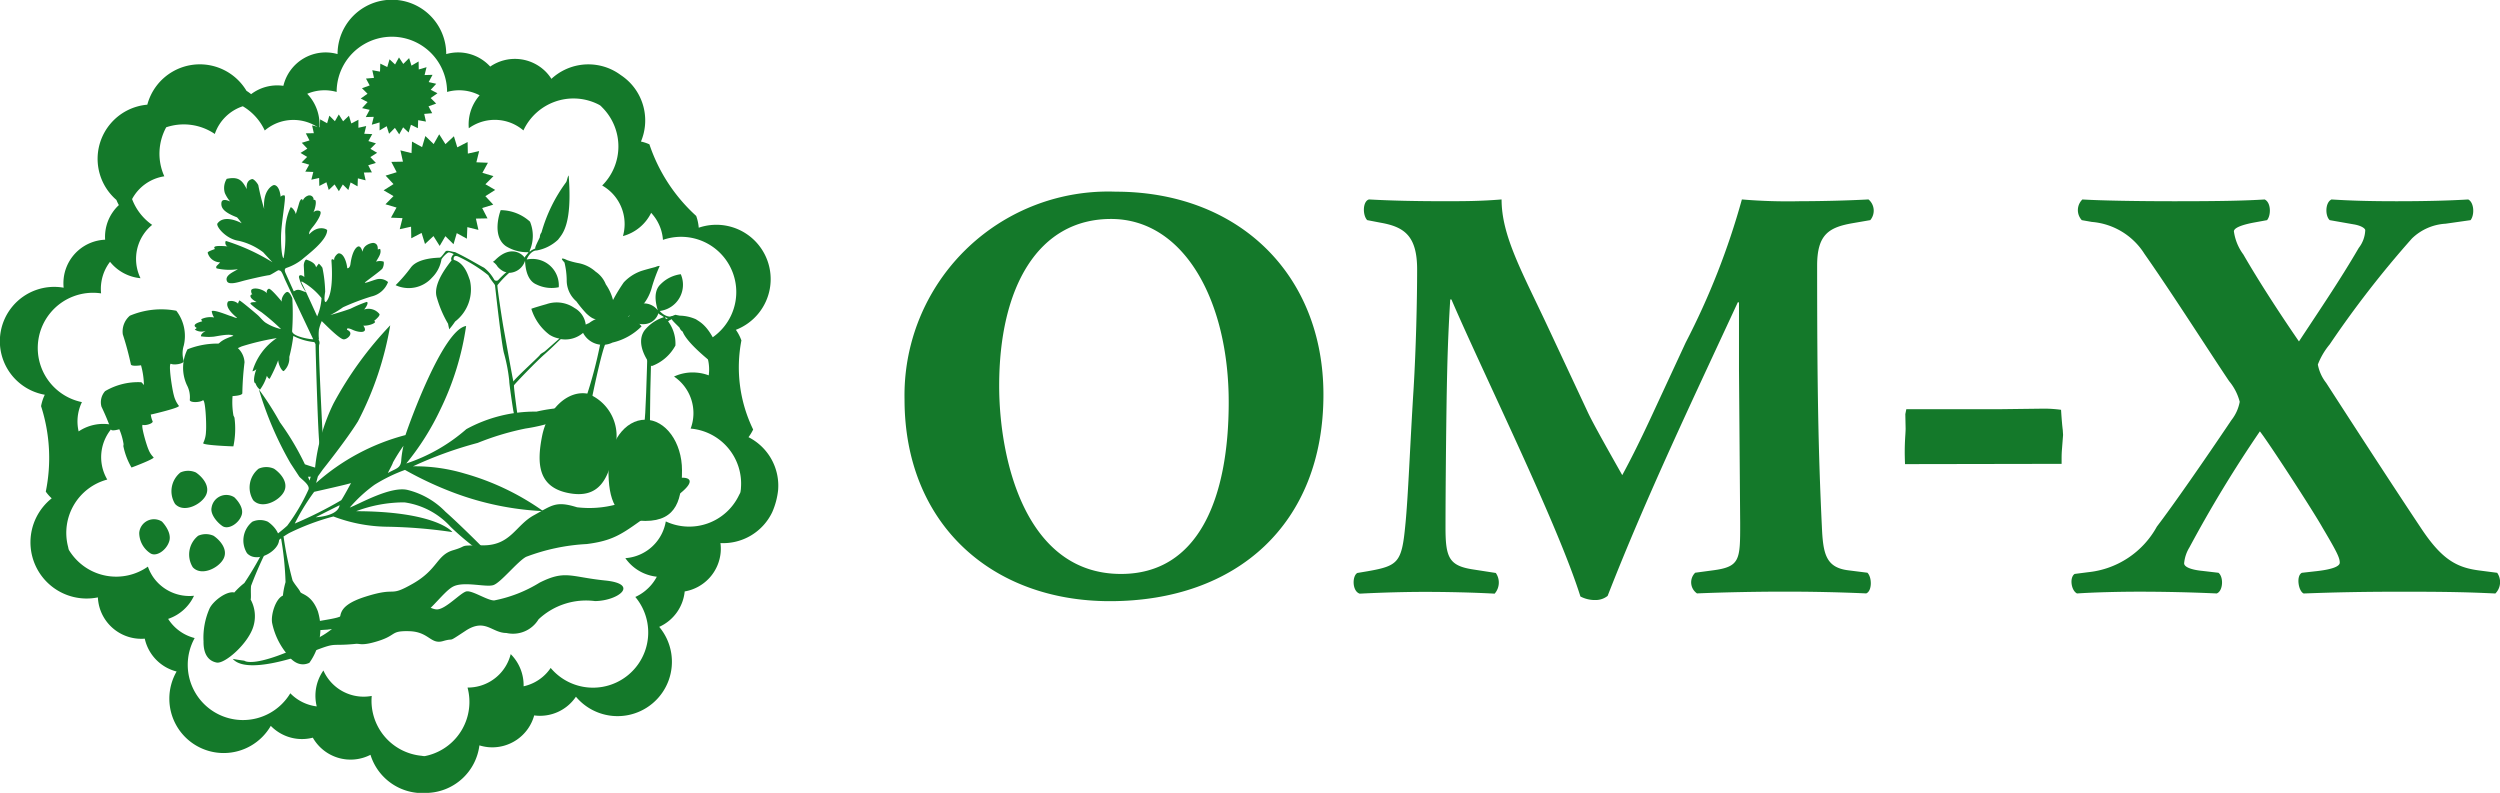
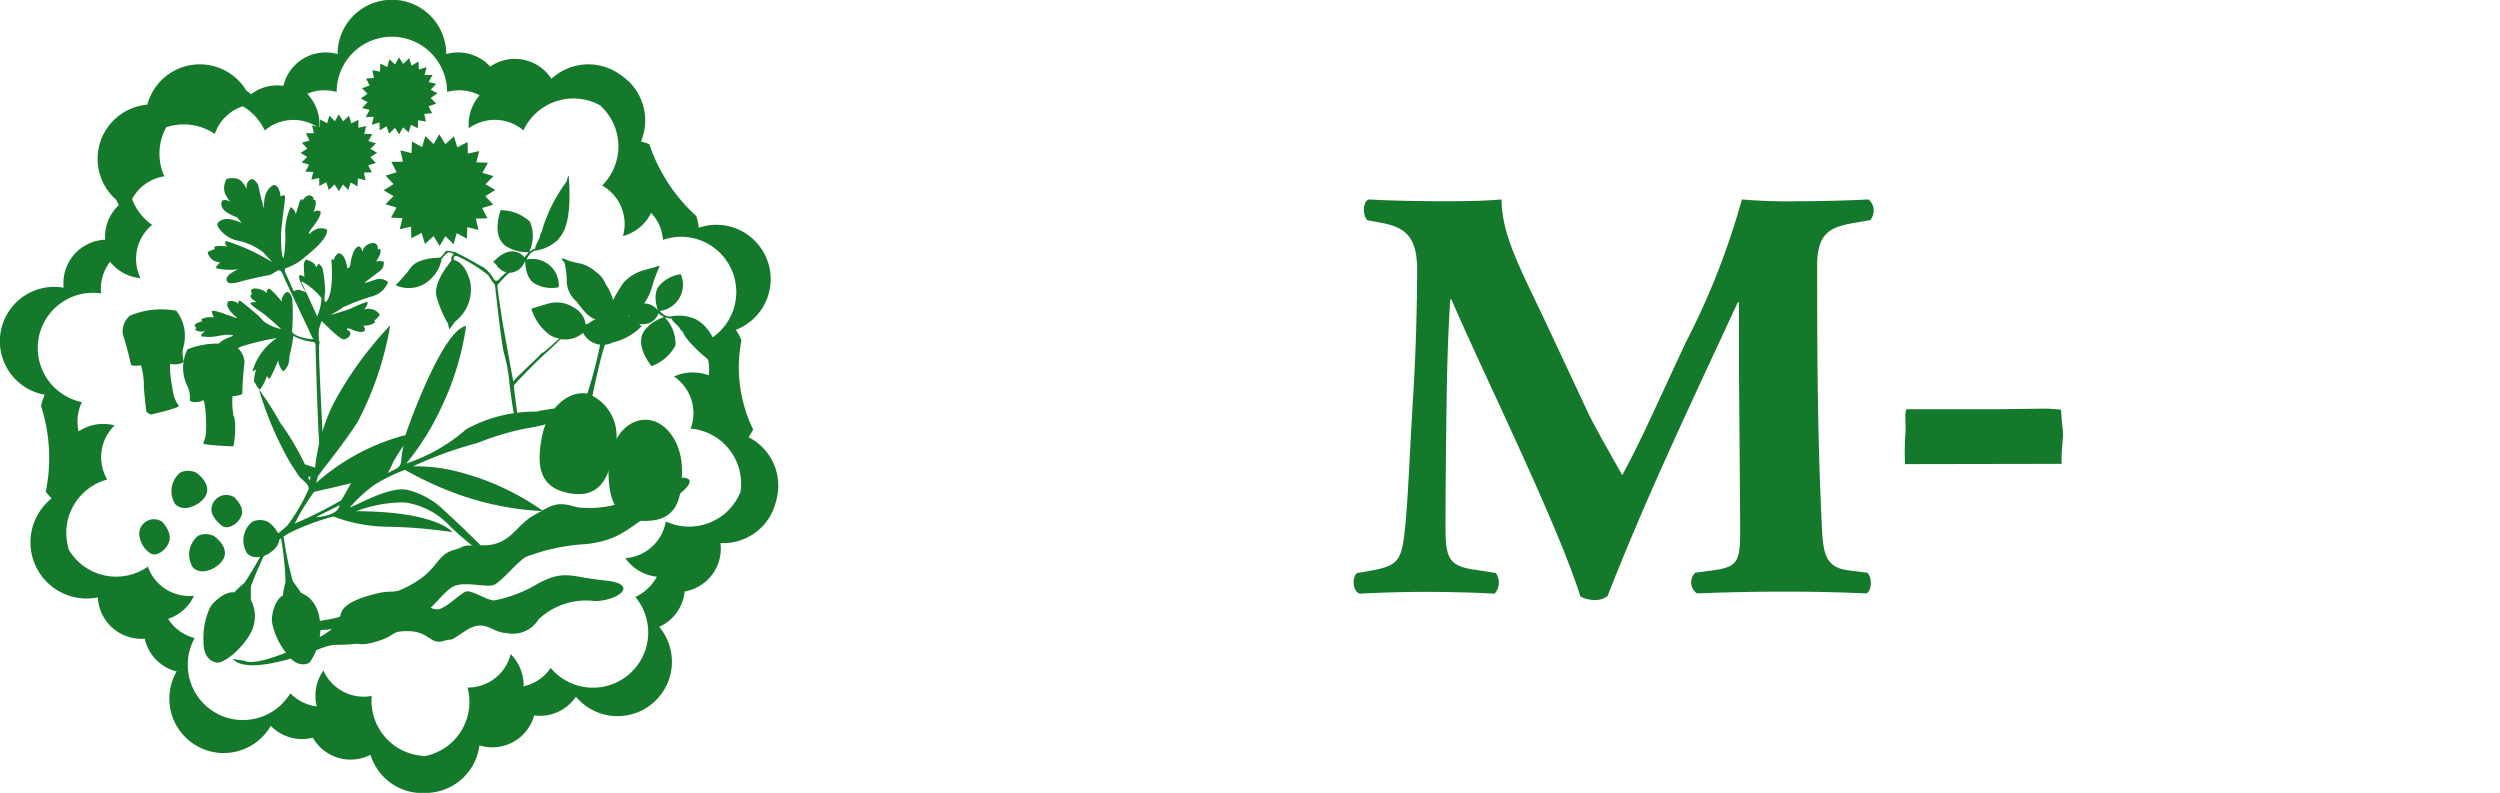
<svg xmlns="http://www.w3.org/2000/svg" width="90.267" height="28.629" viewBox="0 0 90.267 28.629">
  <g id="om_x" transform="translate(-6583 1703)">
    <g id="グループ_4340" data-name="グループ 4340" transform="translate(6312 -1845)">
      <g id="グループ_55" data-name="グループ 55" transform="translate(271 142)">
        <g id="グループ_54" data-name="グループ 54">
          <g id="グループ_53" data-name="グループ 53">
            <path id="パス_700" data-name="パス 700" d="M114.933,361.257a1.626,1.626,0,0,0,.168-.276,5.129,5.129,0,0,1-.424-3.217,1.569,1.569,0,0,0-.2-.383,1.962,1.962,0,0,0-1.341-3.687,1.632,1.632,0,0,0-.091-.425,6.105,6.105,0,0,1-1.69-2.586,1.521,1.521,0,0,0-.305-.1,1.964,1.964,0,0,0-.41-2.139,2.013,2.013,0,0,0-.319-.261,1.986,1.986,0,0,0-.354-.21,1.964,1.964,0,0,0-2.15.346,1.6,1.6,0,0,0-.2-.253,1.571,1.571,0,0,0-2.01-.19,1.567,1.567,0,0,0-1.588-.451,1.962,1.962,0,0,0-3.924,0,1.569,1.569,0,0,0-1.956,1.146,1.565,1.565,0,0,0-.873.126,1.589,1.589,0,0,0-.292.175c-.032-.026-.065-.052-.1-.076s-.045-.03-.067-.044a1.962,1.962,0,0,0-3.581.5,1.962,1.962,0,0,0-1.116,3.439c.01.025.021.049.032.074s.036.076.057.112a1.515,1.515,0,0,0-.223.258,1.563,1.563,0,0,0-.273.992,1.571,1.571,0,0,0-1.483,1.3,1.62,1.62,0,0,0-.015.433,1.962,1.962,0,0,0-.681,3.865,1.594,1.594,0,0,0-.134.412,6.1,6.1,0,0,1,.17,3.086,1.48,1.48,0,0,0,.214.242,2.029,2.029,0,0,0,1.667,3.577,1.65,1.65,0,0,0,.048.32,1.571,1.571,0,0,0,1.645,1.17,1.573,1.573,0,0,0,1.15,1.186,1.962,1.962,0,0,0,3.4,1.962,1.582,1.582,0,0,0,.343.267,1.564,1.564,0,0,0,1.175.16,1.569,1.569,0,0,0,2.082.618,1.962,1.962,0,0,0,1.689,1.374,2.015,2.015,0,0,0,.413,0,1.962,1.962,0,0,0,1.831-1.714,1.635,1.635,0,0,0,.316.064,1.57,1.57,0,0,0,1.662-1.146,1.564,1.564,0,0,0,1.507-.675,1.962,1.962,0,0,0,3.007-2.522,1.57,1.57,0,0,0,.92-1.279,1.572,1.572,0,0,0,1.3-1.423,1.555,1.555,0,0,0-.009-.323,1.964,1.964,0,0,0,1.87-1.117,2.695,2.695,0,0,0,.212-.793A1.963,1.963,0,0,0,114.933,361.257Zm-3.714,5.535a1.608,1.608,0,0,1-.373.234,1.994,1.994,0,0,1-3.056,2.563,1.553,1.553,0,0,1-.294.327,1.587,1.587,0,0,1-.683.336,1.591,1.591,0,0,0-.466-1.162,1.594,1.594,0,0,1-1.122,1.15,1.624,1.624,0,0,1-.437.058,1.994,1.994,0,0,1-1.394,2.44c-.044.012-.088.022-.131.031s-.089,0-.134-.008a1.994,1.994,0,0,1-1.8-2.161,1.592,1.592,0,0,1-1.745-.919,1.588,1.588,0,0,0-.281.762,1.6,1.6,0,0,0,.04.535,1.6,1.6,0,0,1-.954-.474,1.994,1.994,0,0,1-3.453-1.994,1.616,1.616,0,0,1-.408-.165,1.6,1.6,0,0,1-.55-.527,1.588,1.588,0,0,0,.934-.835,1.593,1.593,0,0,1-1.465-.661,1.624,1.624,0,0,1-.2-.391,1.992,1.992,0,0,1-2.769-.476c-.027-.036-.051-.074-.075-.112s-.027-.086-.038-.129a1.992,1.992,0,0,1,1.415-2.427,1.594,1.594,0,0,1,.266-1.955,1.594,1.594,0,0,0-1.3.217,1.6,1.6,0,0,1,.119-1.058,1.994,1.994,0,0,1,.692-3.926,1.561,1.561,0,0,1,.016-.44,1.587,1.587,0,0,1,.307-.7,1.6,1.6,0,0,0,1.1.592,1.592,1.592,0,0,1,.121-1.6,1.55,1.55,0,0,1,.3-.325,1.991,1.991,0,0,1-.725-.932,1.593,1.593,0,0,1,1.164-.822,1.989,1.989,0,0,1,.068-1.77,1.99,1.99,0,0,1,1.755.241,1.593,1.593,0,0,1,1.011-1,1.982,1.982,0,0,1,.792.875,1.636,1.636,0,0,1,.372-.238,1.6,1.6,0,0,1,1.6.16A1.6,1.6,0,0,0,99,348.859a1.6,1.6,0,0,1,1.062-.067,1.994,1.994,0,0,1,3.988,0,1.6,1.6,0,0,1,1.175.121,1.616,1.616,0,0,0-.253.39,1.586,1.586,0,0,0-.138.8,1.6,1.6,0,0,1,1.6-.16,1.639,1.639,0,0,1,.372.238,1.993,1.993,0,0,1,2.636-.973c.042.019.082.039.12.061s.066.06.1.092a1.992,1.992,0,0,1-.012,2.809,1.648,1.648,0,0,1,.35.268,1.6,1.6,0,0,1,.4,1.558,1.6,1.6,0,0,0,1.018-.839,1.6,1.6,0,0,1,.334.545,1.574,1.574,0,0,1,.092.431,1.994,1.994,0,0,1,1.364,3.747,1.584,1.584,0,0,1,.289,1.145,1.626,1.626,0,0,0-.453-.1,1.59,1.59,0,0,0-.8.143,1.594,1.594,0,0,1,.6,1.879,1.994,1.994,0,0,1,1.816,2.145c0,.045-.009.09-.015.134s-.034.082-.054.123a1.993,1.993,0,0,1-2.644.95,1.631,1.631,0,0,1-.133.42,1.594,1.594,0,0,1-1.328.906,1.594,1.594,0,0,0,.619.524,1.611,1.611,0,0,0,.517.146A1.6,1.6,0,0,1,111.218,366.792Z" transform="translate(-87.907 -345.472)" fill="#14792a" />
            <g id="グループ_50" data-name="グループ 50" transform="translate(3.645 6.336)">
              <g id="グループ_48" data-name="グループ 48" transform="translate(3.383)">
                <path id="パス_701" data-name="パス 701" d="M121.81,375.465a.624.624,0,0,0-.068.514,1.277,1.277,0,0,0,.191.305c-.09-.043-.3-.12-.316.049s.064.332.565.523a1.779,1.779,0,0,1,.167.215c-.072-.048-.647-.332-.88.015-.033.125.331.557.775.617a2.311,2.311,0,0,1,.882.414c.088.1.335.361.335.361a7.35,7.35,0,0,0-1.682-.771c-.044.051-.018.21.106.2-.277-.021-.625-.05-.5.091-.211.078-.281.108-.259.15a.471.471,0,0,0,.443.332c-.069.1-.184.139-.123.219a2.1,2.1,0,0,0,.766.029c-.156.1-.49.224-.391.439.067.136.4.033.56-.012s.8-.194.97-.213c.072-.02.283-.165.328-.178.076.028.09-.025.228.324.146.316,1.025,2.169,1.025,2.169-.045.013-.743-.084-.762-.291a8.988,8.988,0,0,0,.007-1.188c-.028-.069-.106-.242-.19-.228s-.234.24-.183.353c-.218-.26-.429-.492-.479-.468a.126.126,0,0,0-.062.162c-.126-.139-.44-.225-.553-.136-.039.032-.012.16.03.176-.07-.01-.176.1.147.277-.086.006-.255-.005-.214.07a2.471,2.471,0,0,0,.383.291,7.857,7.857,0,0,1,.716.616,1.761,1.761,0,0,1-.561-.233c-.1-.068-.2-.2-.279-.27s-.626-.533-.665-.532c-.012.024-.053.083-.044.118a.369.369,0,0,0-.363-.082c-.041.059-.12.227.321.589-.011.032-.157-.043-.231-.062s-.581-.235-.682-.178a.555.555,0,0,0,.085.23.749.749,0,0,0-.459.06c-.011.031.032.078.032.078-.073.02-.427.11-.2.24a.3.3,0,0,1-.071.058.429.429,0,0,0,.4.044c-.14.088-.176.136-.176.2a1.729,1.729,0,0,0,.432.015c.086,0,.622-.135.739-.032-.256.091-.665.225-.624.582a.475.475,0,0,0,.309-.008.132.132,0,0,0,.029.107,5.392,5.392,0,0,1,.586-.3,9.073,9.073,0,0,1,1.267-.3,2.168,2.168,0,0,0-.879,1.2.291.291,0,0,0,.143-.079c-.074.186-.133.495-.03.513a.447.447,0,0,0,.16.227,1.609,1.609,0,0,0,.249-.5c.05.112.1.108.1.108a5.308,5.308,0,0,0,.308-.669c.014.19.14.4.2.392a.624.624,0,0,0,.2-.51,5.913,5.913,0,0,0,.146-.76,2.1,2.1,0,0,0,.762.224.3.3,0,0,0,.039.067c0,.077.093,3.47.146,3.621l.134.09s-.189-3.558-.149-3.682a.19.19,0,0,0-.029-.193h.023a1.529,1.529,0,0,1,0-.362,1.683,1.683,0,0,1,.1-.3c.052.045.628.645.788.659.132.009.4-.228.13-.343-.016-.034-.015-.1.2,0s.59.142.383-.153c.213.018.537-.119.387-.167.174-.147.2-.2.2-.245a.5.5,0,0,0-.558-.168c.146-.175.151-.293.079-.272a4.8,4.8,0,0,0-.566.24c-.317.115-.732.23-.732.23a3.528,3.528,0,0,0,.458-.281,8.48,8.48,0,0,1,1.025-.389.836.836,0,0,0,.6-.521.454.454,0,0,0-.406-.1c-.179.049-.464.167-.427.112.119-.1.589-.435.629-.5a.4.4,0,0,0,.048-.247.418.418,0,0,0-.279,0c.12-.2.2-.314.15-.46-.058,0-.055.015-.085.022,0-.084,0-.206-.141-.238-.057-.014-.385.049-.406.318-.052-.15-.092-.189-.141-.194s-.227.094-.3.645c-.013.092-.064.155-.116.141,0-.077-.084-.539-.306-.536-.048,0-.191.15-.163.248-.04-.037-.106-.067-.1.028s.1,1.166-.2,1.483c-.039,0-.078-.036-.027-.373a4.665,4.665,0,0,0-.1-.866.773.773,0,0,0-.128-.148,1.135,1.135,0,0,0-.1.134c-.025-.09-.071-.183-.349-.279-.05-.006-.1.135-.095.22s.019.411.019.411c-.068-.069-.2-.111-.193.006a1.408,1.408,0,0,0,.259.541c-.19-.054-.275-.148-.446-.031-.052-.112-.26-.578-.283-.629s-.093-.187.024-.221a1.874,1.874,0,0,0,.572-.314c.155-.141.89-.669.892-1.047-.025-.052-.352-.183-.648.152-.014-.084.035-.155.15-.295s.34-.484.236-.543a.2.2,0,0,0-.238.047c.071-.125.156-.517.011-.448a.152.152,0,0,0-.218-.153.311.311,0,0,0-.174.176c-.013-.085-.082-.086-.136.106s-.117.382-.117.382c-.009-.1-.14-.262-.185-.25a2.063,2.063,0,0,0-.194.937,4.161,4.161,0,0,1-.06.9c-.035.012-.094-.236-.093-.75s.192-1.463.129-1.513a.13.13,0,0,0-.142.049c-.045-.4-.2-.429-.245-.425s-.408.174-.35.865a8.708,8.708,0,0,1-.213-.863c-.046-.094-.172-.233-.226-.218s-.225.064-.19.364C122.37,375.522,122.241,375.375,121.81,375.465Zm2.712,3.706a2.367,2.367,0,0,1,.71.6,1.948,1.948,0,0,1-.157.661c-.039-.094-.5-1.1-.531-1.153S124.487,379.182,124.522,379.171Z" transform="translate(-120.651 -375.344)" fill="#14792a" fill-rule="evenodd" />
                <path id="パス_702" data-name="パス 702" d="M136.276,405.148a6.358,6.358,0,0,1,.379-.6,3.342,3.342,0,0,0-.081.52c-.015.3-.2.3-.482.464C136.12,405.46,136.254,405.233,136.276,405.148Zm-2.788,1.981c.125-.069.86-.435.86-.435C134.3,407.034,133.718,407.116,133.488,407.13Zm1.274-1.236s-.291.541-.355.621a14.452,14.452,0,0,1-1.678.843,7.77,7.77,0,0,1,.7-1.145C133.554,406.182,134.649,405.939,134.763,405.894Zm-1.457-.228-.044.14-.053-.139Zm-1.441,2.545a3.177,3.177,0,0,1,.661-.509,8.528,8.528,0,0,1,1.6-.6,5.628,5.628,0,0,0,1.91.37,18.089,18.089,0,0,1,2.384.194c-.087-.12-.819-.749-3.474-.754a4.921,4.921,0,0,1,1.743-.319,2.778,2.778,0,0,1,1.671.886,10.081,10.081,0,0,0,1.018.855l.217-.027c-.064-.081-.994-1-1.422-1.373a2.855,2.855,0,0,0-1.358-.787c-.615-.159-1.773.515-2.1.634a5.118,5.118,0,0,1,.894-.823,5.823,5.823,0,0,1,1.1-.537,12.676,12.676,0,0,0,1.781.83,10.56,10.56,0,0,0,3.211.659,9.2,9.2,0,0,0-2.844-1.36,6.218,6.218,0,0,0-1.856-.259,14.158,14.158,0,0,1,2.333-.845,9.778,9.778,0,0,1,1.731-.52,6.467,6.467,0,0,0,2.171-.735,5.615,5.615,0,0,0-1.777.125,5.171,5.171,0,0,0-2.534.633,6.281,6.281,0,0,1-2.169,1.24,9.386,9.386,0,0,0,1.228-1.943,10.167,10.167,0,0,0,.933-3.021c-.839.125-2.081,3.594-2.189,3.938a7.839,7.839,0,0,0-3.227,1.729l.063-.235.177-.249s.856-1.069,1.272-1.743a11.724,11.724,0,0,0,1.164-3.465,13.008,13.008,0,0,0-2.048,2.822,6.88,6.88,0,0,0-.665,2.315s-.193-.057-.369-.119a9.534,9.534,0,0,0-.9-1.515,10.607,10.607,0,0,0-.76-1.188,12.316,12.316,0,0,0,1.143,2.668l.314.479c.081.1.4.305.333.471a7.038,7.038,0,0,1-.765,1.3c-.25.235-.815.644-.875.7Z" transform="translate(-129.114 -394.789)" fill="#14792a" fill-rule="evenodd" />
                <g id="グループ_47" data-name="グループ 47" transform="translate(7.256)">
                  <path id="パス_703" data-name="パス 703" d="M163.837,378.3c-.057.015-.5.131-.574.167a1.58,1.58,0,0,0-.568.387,6.283,6.283,0,0,0-.389.638,1.779,1.779,0,0,0-.26-.566.989.989,0,0,0-.368-.458,1.285,1.285,0,0,0-.613-.307,2.758,2.758,0,0,1-.414-.109c-.146-.073-.193-.066-.19-.037s.075.1.093.124a2.852,2.852,0,0,1,.08.627,1,1,0,0,0,.349.774,4.393,4.393,0,0,0,.358.435c.106.1.25.214.348.205a1.156,1.156,0,0,0-.25.146.944.944,0,0,0-.118.054.8.8,0,0,0-.405-.6,1.129,1.129,0,0,0-1.019-.137c-.041.01-.5.142-.54.167a1.865,1.865,0,0,0,.647.93.944.944,0,0,0,.368.143c-.086.07-.489.433-.539.47s-.14.073-.175.135c-.064.082-.9.843-.948.947-.034-.122-.316-1.724-.352-1.912s-.242-1.51-.225-1.568a3.591,3.591,0,0,1,.423-.444.617.617,0,0,0,.572-.433c.013.055,0,.678.413.852a1.246,1.246,0,0,0,.806.1.954.954,0,0,0-1.156-1c.018-.067.157-.333.365-.328a1.519,1.519,0,0,0,.767-.39c.139-.194.523-.511.382-2.318-.048.055-.055.189-.094.246a5.6,5.6,0,0,0-.887,1.811.279.279,0,0,0-.06.17c-.035.088-.189.366-.165.41-.079.033-.19.089-.181.112-.035-.007-.026-.012-.009-.059a1.34,1.34,0,0,0,0-1.021,1.593,1.593,0,0,0-1.058-.416c-.045.111-.321.944.188,1.3a1.447,1.447,0,0,0,.816.218c-.036.072-.156.174-.135.207-.068-.121-.483-.5-1.061.069a.425.425,0,0,1-.09.071.532.532,0,0,1,.165.168c.035.054.229.223.329.2-.2.172-.29.286-.314.3a.1.1,0,0,1-.129-.016,1.437,1.437,0,0,0-.372-.44c-.14-.066-.581-.342-1.044-.561-.115-.013-.29-.081-.34-.03s-.156.221-.21.228-.793,0-1.052.364a5.321,5.321,0,0,1-.546.631,1.124,1.124,0,0,0,1.311-.269,1.2,1.2,0,0,0,.344-.658c.02-.06.211-.264.274-.258a.528.528,0,0,1,.172.064c-.053.035-.132.177-.077.216-.039.074-.672.78-.548,1.306a4.031,4.031,0,0,0,.419.993c.017.107.032.138.04.2a2.753,2.753,0,0,0,.214-.282,1.462,1.462,0,0,0,.533-1.492c-.061-.155-.176-.615-.579-.733-.022-.062-.009-.177.14-.128a5.4,5.4,0,0,1,1.105.682c.086.173.236.322.241.366.008.065.239,2.186.328,2.463a5.963,5.963,0,0,1,.187.992c-.008.059.129.99.149,1.083s.089.387.089.387l.086-.049s-.172-1.225-.153-1.268.759-.817,1.1-1.118.557-.536.594-.55a.984.984,0,0,0,.8-.225.8.8,0,0,0,1.062.35,2.169,2.169,0,0,0,1.052-.588c-.033-.026-.286-.362-.488-.352a1.957,1.957,0,0,1,.173-.114c.029,0,.153.01.17.037-.018.019-.1.089-.089.106-.023,0-.025.08.022.056.033.026.045.061.07.021.028.012.1.025.106-.024.036.05.115.026.109-.008.052,0,.119-.083.008-.12.006-.019-.009-.061-.043-.054.037-.008.074-.041.025-.1.026-.032-.033-.091-.083-.047a.853.853,0,0,0-.1,0,1.664,1.664,0,0,0,.495-.83,5.968,5.968,0,0,1,.278-.748C163.986,378.257,163.928,378.259,163.837,378.3Z" transform="translate(-154.456 -374.995)" fill="#14792a" fill-rule="evenodd" />
                </g>
                <path id="パス_704" data-name="パス 704" d="M124.518,436.783a13.269,13.269,0,0,0-.657,1.469c-.019.2.008.39-.014.494a1.259,1.259,0,0,1,.106.941c-.17.631-1.038,1.391-1.334,1.334-.263-.05-.481-.258-.474-.764a2.594,2.594,0,0,1,.223-1.2c.14-.274.617-.629.888-.566a2.7,2.7,0,0,1,.362-.341,11.517,11.517,0,0,0,.84-1.483Z" transform="translate(-121.824 -423.434)" fill="#14792a" />
                <path id="パス_705" data-name="パス 705" d="M134.064,435.585a13.294,13.294,0,0,0,.324,1.576c.1.175.234.312.277.41s.406.092.635.7a2.122,2.122,0,0,1-.306,1.862c-.242.114-.54.073-.83-.346a2.576,2.576,0,0,1-.516-1.1c-.047-.307.134-.873.391-.98a2.8,2.8,0,0,1,.095-.487,11.28,11.28,0,0,0-.182-1.694Z" transform="translate(-130.852 -422.537)" fill="#14792a" />
              </g>
              <path id="パス_706" data-name="パス 706" d="M127.474,432.451s.346.318,2.435-.715a3.1,3.1,0,0,0,.937-.611c.208-.188-.195-.607,1-.986s.806.048,1.714-.471.854-1.031,1.455-1.207.1-.169,1.092-.175,1.163-.728,1.822-1.087.789-.527,1.556-.288a3.749,3.749,0,0,0,2.687-.718c1.034-.559,2.168-.485.628.507s-1.7,1.381-2.966,1.539a7.192,7.192,0,0,0-2.191.463c-.314.173-.911.931-1.178,1.019s-1.049-.144-1.443.048-.951,1.123-1.6,1.3-.546-.023-.966.134-.17.567-1.013.645-.641-.059-1.354.213-2.546.891-3.036.322C127.052,432.387,127.228,432.418,127.474,432.451Z" transform="translate(-122.296 -414.931)" fill="#14792a" />
              <path id="パス_707" data-name="パス 707" d="M137.217,444.441s-.651-.13,1.01-.227a1.461,1.461,0,0,1,.768.084c.18.065-.043.624.874.382s.569-.427,1.3-.41.775.492,1.234.357.095.1.809-.37.949.079,1.477.078a1.078,1.078,0,0,0,1.16-.493,2.508,2.508,0,0,1,2.038-.659c.83-.007,1.63-.615.37-.743s-1.438-.39-2.369.077a4.883,4.883,0,0,1-1.643.643c-.252,0-.8-.376-1.006-.325s-.728.628-1.041.648-.859-.525-1.354-.372-.388.282-.713.346-.212-.413-.829-.078-.449.358-1,.46-1.117.127-1.378.858C136.925,444.7,137.047,444.587,137.217,444.441Z" transform="translate(-130.049 -427.816)" fill="#14792a" />
              <g id="グループ_49" data-name="グループ 49" transform="translate(0 4.815)">
                <path id="パス_708" data-name="パス 708" d="M109.2,399.468s-.366.058-.368-.041a10.876,10.876,0,0,0-.29-1.076.752.752,0,0,1,.255-.673,2.914,2.914,0,0,1,1.677-.179,1.488,1.488,0,0,1,.269,1.258.94.94,0,0,0,0,.559c0,.1-.347.154-.458.1s.035.91.1,1.135a1.013,1.013,0,0,0,.181.38c.055.068-.934.3-.991.312s-.181-.1-.181-.1-.112-.895-.09-.979A2.841,2.841,0,0,0,109.2,399.468Z" transform="translate(-107.753 -397.43)" fill="#14792a" />
-                 <path id="パス_709" data-name="パス 709" d="M105.554,411.388s-.284.085-.3.006a8.792,8.792,0,0,0-.344-.821.6.6,0,0,1,.131-.561,2.34,2.34,0,0,1,1.311-.321,1.192,1.192,0,0,1,.348.97.749.749,0,0,0,.059.443c.012.079-.258.158-.352.126s.124.718.2.889a.808.808,0,0,0,.184.283c.05.048-.708.336-.753.352l-.044.016a2.512,2.512,0,0,1-.294-.774l.008-.069A2.265,2.265,0,0,0,105.554,411.388Z" transform="translate(-104.891 -407.04)" fill="#14792a" />
                <path id="パス_710" data-name="パス 710" d="M120.493,405.182s.37-.013.353-.111a10.915,10.915,0,0,1,.079-1.11.752.752,0,0,0-.379-.612,2.923,2.923,0,0,0-1.681.145,1.488,1.488,0,0,0-.023,1.287.941.941,0,0,1,.106.547c.018.1.37.085.469.009s.14.9.116,1.134a1,1,0,0,1-.1.408c-.04.077.974.115,1.032.117h.058a3.081,3.081,0,0,0,.039-1.034l-.037-.079A2.784,2.784,0,0,1,120.493,405.182Z" transform="translate(-115.741 -402.032)" fill="#14792a" />
              </g>
            </g>
            <g id="グループ_51" data-name="グループ 51" transform="translate(19.483 11.367)">
              <path id="パス_711" data-name="パス 711" d="M192.923,417.9c0,1.009-.163,1.827-1.327,1.827-1.111,0-1.328-.818-1.328-1.827s.594-1.828,1.328-1.828S192.923,416.889,192.923,417.9Z" transform="translate(-187.781 -412.285)" fill="#14792a" fill-rule="evenodd" />
-               <path id="パス_712" data-name="パス 712" d="M196.481,402.339s.006-2.186.077-2.7.541-1.21,1.13-1.125l-.282-.085s-.989.29-1.013,1.176-.071,2.6-.117,2.7S196.481,402.339,196.481,402.339Z" transform="translate(-192.495 -398.431)" fill="#14792a" fill-rule="evenodd" />
              <path id="パス_713" data-name="パス 713" d="M181.374,413.693c-.2.99-.516,1.761-1.658,1.533-1.089-.216-1.142-1.061-.946-2.051s.939-1.676,1.658-1.533A1.638,1.638,0,0,1,181.374,413.693Z" transform="translate(-178.681 -408.792)" fill="#14792a" fill-rule="evenodd" />
              <path id="パス_714" data-name="パス 714" d="M186.742,401.829s.282-1.386.452-1.874.767-1.082,1.327-.883l-.26-.138s-1.027.091-1.223.956a15.8,15.8,0,0,1-.49,1.866C186.481,401.846,186.742,401.829,186.742,401.829Z" transform="translate(-184.851 -398.826)" fill="#14792a" fill-rule="evenodd" />
            </g>
            <g id="グループ_52" data-name="グループ 52" transform="translate(22.472 9.901)">
              <path id="パス_715" data-name="パス 715" d="M192.652,392.408a3.508,3.508,0,0,0,.546.278.621.621,0,0,1,.684.219c-.006-.056-.227-.639.106-.941a1.243,1.243,0,0,1,.727-.361.954.954,0,0,1-.759,1.327c.039.057.26.261.454.187a1.513,1.513,0,0,1,.852.113c.2.137.663.308,1.13,2.06-.063-.036-.114-.16-.171-.2s-1.25-.911-1.438-1.415a.275.275,0,0,1-.112-.141c-.063-.071-.3-.282-.293-.332-.084,0-.207-.021-.207-.046-.03.018-.02.02.012.058a1.34,1.34,0,0,1,.338.964,1.6,1.6,0,0,1-.86.744c-.079-.09-.617-.783-.255-1.291a1.447,1.447,0,0,1,.7-.477c-.058-.055-.205-.112-.2-.15-.023.136-.291.627-1.024.286a.453.453,0,0,0-.109-.036.54.54,0,0,0,.1-.213c.016-.062.143-.286.244-.3-.246-.1-.368-.173-.4-.18a.1.1,0,0,0-.117.057Z" transform="translate(-192.606 -391.603)" fill="#14792a" fill-rule="evenodd" />
            </g>
            <path id="パス_716" data-name="パス 716" d="M124.287,428.851s.363.33.267.637-.484.551-.7.4-.436-.44-.388-.66A.538.538,0,0,1,124.287,428.851Z" transform="translate(-115.827 -410.896)" fill="#14792a" />
            <path id="パス_717" data-name="パス 717" d="M129.129,433a.68.68,0,0,1,.557,0c.218.145.532.484.363.822s-.8.654-1.113.315A.869.869,0,0,1,129.129,433Z" transform="translate(-120.017 -414.163)" fill="#14792a" />
-             <path id="パス_718" data-name="パス 718" d="M130.177,424.09a.683.683,0,0,1,.557,0c.218.146.533.484.363.823s-.8.654-1.114.315A.871.871,0,0,1,130.177,424.09Z" transform="translate(-120.84 -407.166)" fill="#14792a" />
            <path id="パス_719" data-name="パス 719" d="M112.111,432.907s.363.363.267.7-.485.6-.7.435a.888.888,0,0,1-.387-.726A.534.534,0,0,1,112.111,432.907Z" transform="translate(-106.264 -414.075)" fill="#14792a" />
            <path id="パス_720" data-name="パス 720" d="M120,435.372a.684.684,0,0,1,.557,0c.217.145.532.484.363.823s-.8.653-1.113.314A.869.869,0,0,1,120,435.372Z" transform="translate(-112.846 -416.027)" fill="#14792a" />
            <path id="パス_721" data-name="パス 721" d="M117.029,424.715a.682.682,0,0,1,.557,0c.217.145.532.484.363.823s-.8.654-1.113.314A.869.869,0,0,1,117.029,424.715Z" transform="translate(-110.514 -407.656)" fill="#14792a" />
            <path id="パス_722" data-name="パス 722" d="M152.445,370.129l.356-.225-.285-.306.4-.123-.193-.373.419-.008-.091-.408.4.1.018-.417.364.2.118-.4.3.29.2-.353.225.356.306-.285.122.4.372-.192.009.418.408-.091-.1.405.417.017-.2.364.4.118-.291.294.354.205-.356.225.285.306-.4.123.193.373-.419.008.091.408-.4-.1-.017.417-.365-.2-.117.4-.294-.291-.206.353-.224-.356-.306.286-.123-.4-.372.193-.008-.418-.409.091.1-.4-.416-.017.2-.365-.4-.118.291-.295Z" transform="translate(-138.593 -363.257)" fill="#14792a" />
            <path id="パス_723" data-name="パス 723" d="M138.463,366.122l.246-.155-.2-.211.278-.085-.133-.257.289-.005-.062-.281.279.07.012-.287.251.139.081-.273.2.2.141-.244.156.246.21-.2.085.278.257-.133,0,.289.281-.062-.069.279.288.012-.14.252.273.081-.2.2.244.142-.246.155.2.211-.277.084.133.257-.289.006.062.281-.279-.071-.012.288-.251-.14-.081.273-.2-.2-.142.243-.155-.245-.211.2-.084-.278-.257.133-.006-.288-.281.062.07-.279-.288-.012.14-.251-.273-.081.2-.2Z" transform="translate(-127.612 -360.6)" fill="#14792a" />
            <path id="パス_724" data-name="パス 724" d="M148.594,356.612l.245-.173-.2-.2.278-.1-.133-.248.289-.025-.062-.277.279.051.011-.289.251.123.082-.279.2.187.141-.254.155.235.211-.211.085.272.257-.151.006.289.281-.082-.071.284.288-.008-.14.261.273.062-.2.217.244.125-.246.172.2.2-.277.1.133.248-.288.026.062.277-.28-.051-.011.289-.251-.123-.082.279-.2-.187-.141.254-.155-.234-.211.212-.085-.272-.257.151,0-.288-.282.083.071-.284-.288.008.14-.261-.274-.062.2-.218Z" transform="translate(-135.569 -353.054)" fill="#14792a" />
          </g>
        </g>
      </g>
      <g id="グループ_57" data-name="グループ 57" transform="translate(303.659 148.923)">
        <g id="グループ_56" data-name="グループ 56" transform="translate(0 0)">
-           <path id="パス_725" data-name="パス 725" d="M255.2,385.054c0,4.658-3.119,7.456-7.712,7.456-4.294,0-7.413-2.82-7.413-7.285a7.355,7.355,0,0,1,7.627-7.5C252.144,377.727,255.2,380.718,255.2,385.054Zm-7.67-6.344c-2.628,0-4.038,2.457-4.038,6.024,0,2.606.919,6.793,4.4,6.793,2.8,0,3.888-2.735,3.888-6.2C251.781,381.68,250.179,378.71,247.53,378.71Z" transform="translate(-240.074 -377.727)" fill="#14792a" />
          <path id="パス_726" data-name="パス 726" d="M316.092,379.769c-.17-.171-.17-.683.065-.747.726.042,1.645.064,2.692.064.705,0,1.324,0,2.094-.064,0,1.324.748,2.628,1.687,4.636l1.41,3.012c.192.428.961,1.773,1.26,2.307.278-.512.62-1.175,1.2-2.435l1.09-2.35a26.7,26.7,0,0,0,2.03-5.17,19.661,19.661,0,0,0,2.115.064c.7,0,1.687-.022,2.457-.064a.532.532,0,0,1,.064.747l-.619.107c-.876.15-1.3.406-1.3,1.538,0,4.4.042,6.708.17,9.4.043.983.129,1.5.962,1.6l.683.086c.171.17.171.662-.043.747-.982-.043-1.9-.064-2.948-.064-.961,0-2.136.021-3.162.064a.485.485,0,0,1-.064-.747l.64-.086c.983-.128.983-.384.983-1.687l-.043-5.555v-2.435h-.043c-1.581,3.418-3.29,6.986-4.7,10.6a.688.688,0,0,1-.427.149,1.126,1.126,0,0,1-.555-.128c-.833-2.649-3.461-7.947-4.658-10.725h-.042c-.086,1.389-.107,2.329-.128,3.44-.022,1.389-.043,3.525-.043,4.807,0,1.068.128,1.367.983,1.5l.833.129a.608.608,0,0,1-.042.747c-.791-.043-1.709-.064-2.521-.064-.683,0-1.5.021-2.35.064-.278-.085-.278-.641-.086-.747l.385-.065c1.089-.192,1.218-.32,1.345-1.645.107-1.047.171-2.905.3-4.935.086-1.431.128-3.161.128-4.316,0-1.217-.47-1.538-1.325-1.687Z" transform="translate(-299.385 -378.744)" fill="#14792a" />
          <path id="パス_727" data-name="パス 727" d="M408.418,414.24H411.7l1.669-.021a4.54,4.54,0,0,1,.636.042q.031.491.062.73l.011.178-.042.542c-.007.083-.011.188-.011.313v.188l-5.654.01q-.011-.3-.01-.459,0-.261.021-.584c.007-.111.011-.192.011-.24l-.011-.522Z" transform="translate(-372.246 -406.387)" fill="#14792a" />
-           <path id="パス_728" data-name="パス 728" d="M436.991,392.481a3.2,3.2,0,0,0,2.478-1.645c.619-.811,1.773-2.478,2.692-3.845a1.5,1.5,0,0,0,.3-.662,1.908,1.908,0,0,0-.384-.748c-.705-1.047-2.051-3.162-3.055-4.593a2.481,2.481,0,0,0-1.9-1.154l-.363-.064a.534.534,0,0,1,.022-.747c.683.042,2.029.064,3.333.064,1.73,0,2.585-.022,3.247-.064.235.107.235.576.086.747l-.47.086c-.342.064-.726.171-.726.32a1.814,1.814,0,0,0,.341.833c.577,1,1.346,2.179,2.008,3.14.79-1.2,1.5-2.243,2.158-3.375a1.1,1.1,0,0,0,.235-.641c0-.064-.149-.17-.427-.213l-.854-.15c-.171-.149-.171-.64.064-.747.662.042,1.346.064,2.35.064,1.026,0,1.9-.022,2.585-.064.214.107.235.555.085.747l-.9.128a1.906,1.906,0,0,0-1.217.534,36.71,36.71,0,0,0-2.97,3.825,2.578,2.578,0,0,0-.427.726,1.528,1.528,0,0,0,.3.662c1.6,2.478,2.649,4.08,3.418,5.234.748,1.132,1.282,1.431,2.094,1.538l.663.086a.586.586,0,0,1-.065.747c-.94-.043-1.6-.064-3.333-.064-1.474,0-2.435.021-3.589.064-.192-.085-.278-.641-.064-.747l.577-.065c.534-.064.79-.171.79-.3,0-.17-.086-.363-.619-1.26-.321-.577-1.944-3.077-2.265-3.482a45.428,45.428,0,0,0-2.542,4.187,1.328,1.328,0,0,0-.193.577c0,.128.235.235.684.277l.555.065c.192.149.171.662-.064.747-.94-.043-1.9-.064-2.8-.064-.7,0-1.6.021-2.243.064-.213-.107-.277-.577-.085-.705Z" transform="translate(-394.251 -378.744)" fill="#14792a" />
        </g>
      </g>
    </g>
  </g>
</svg>